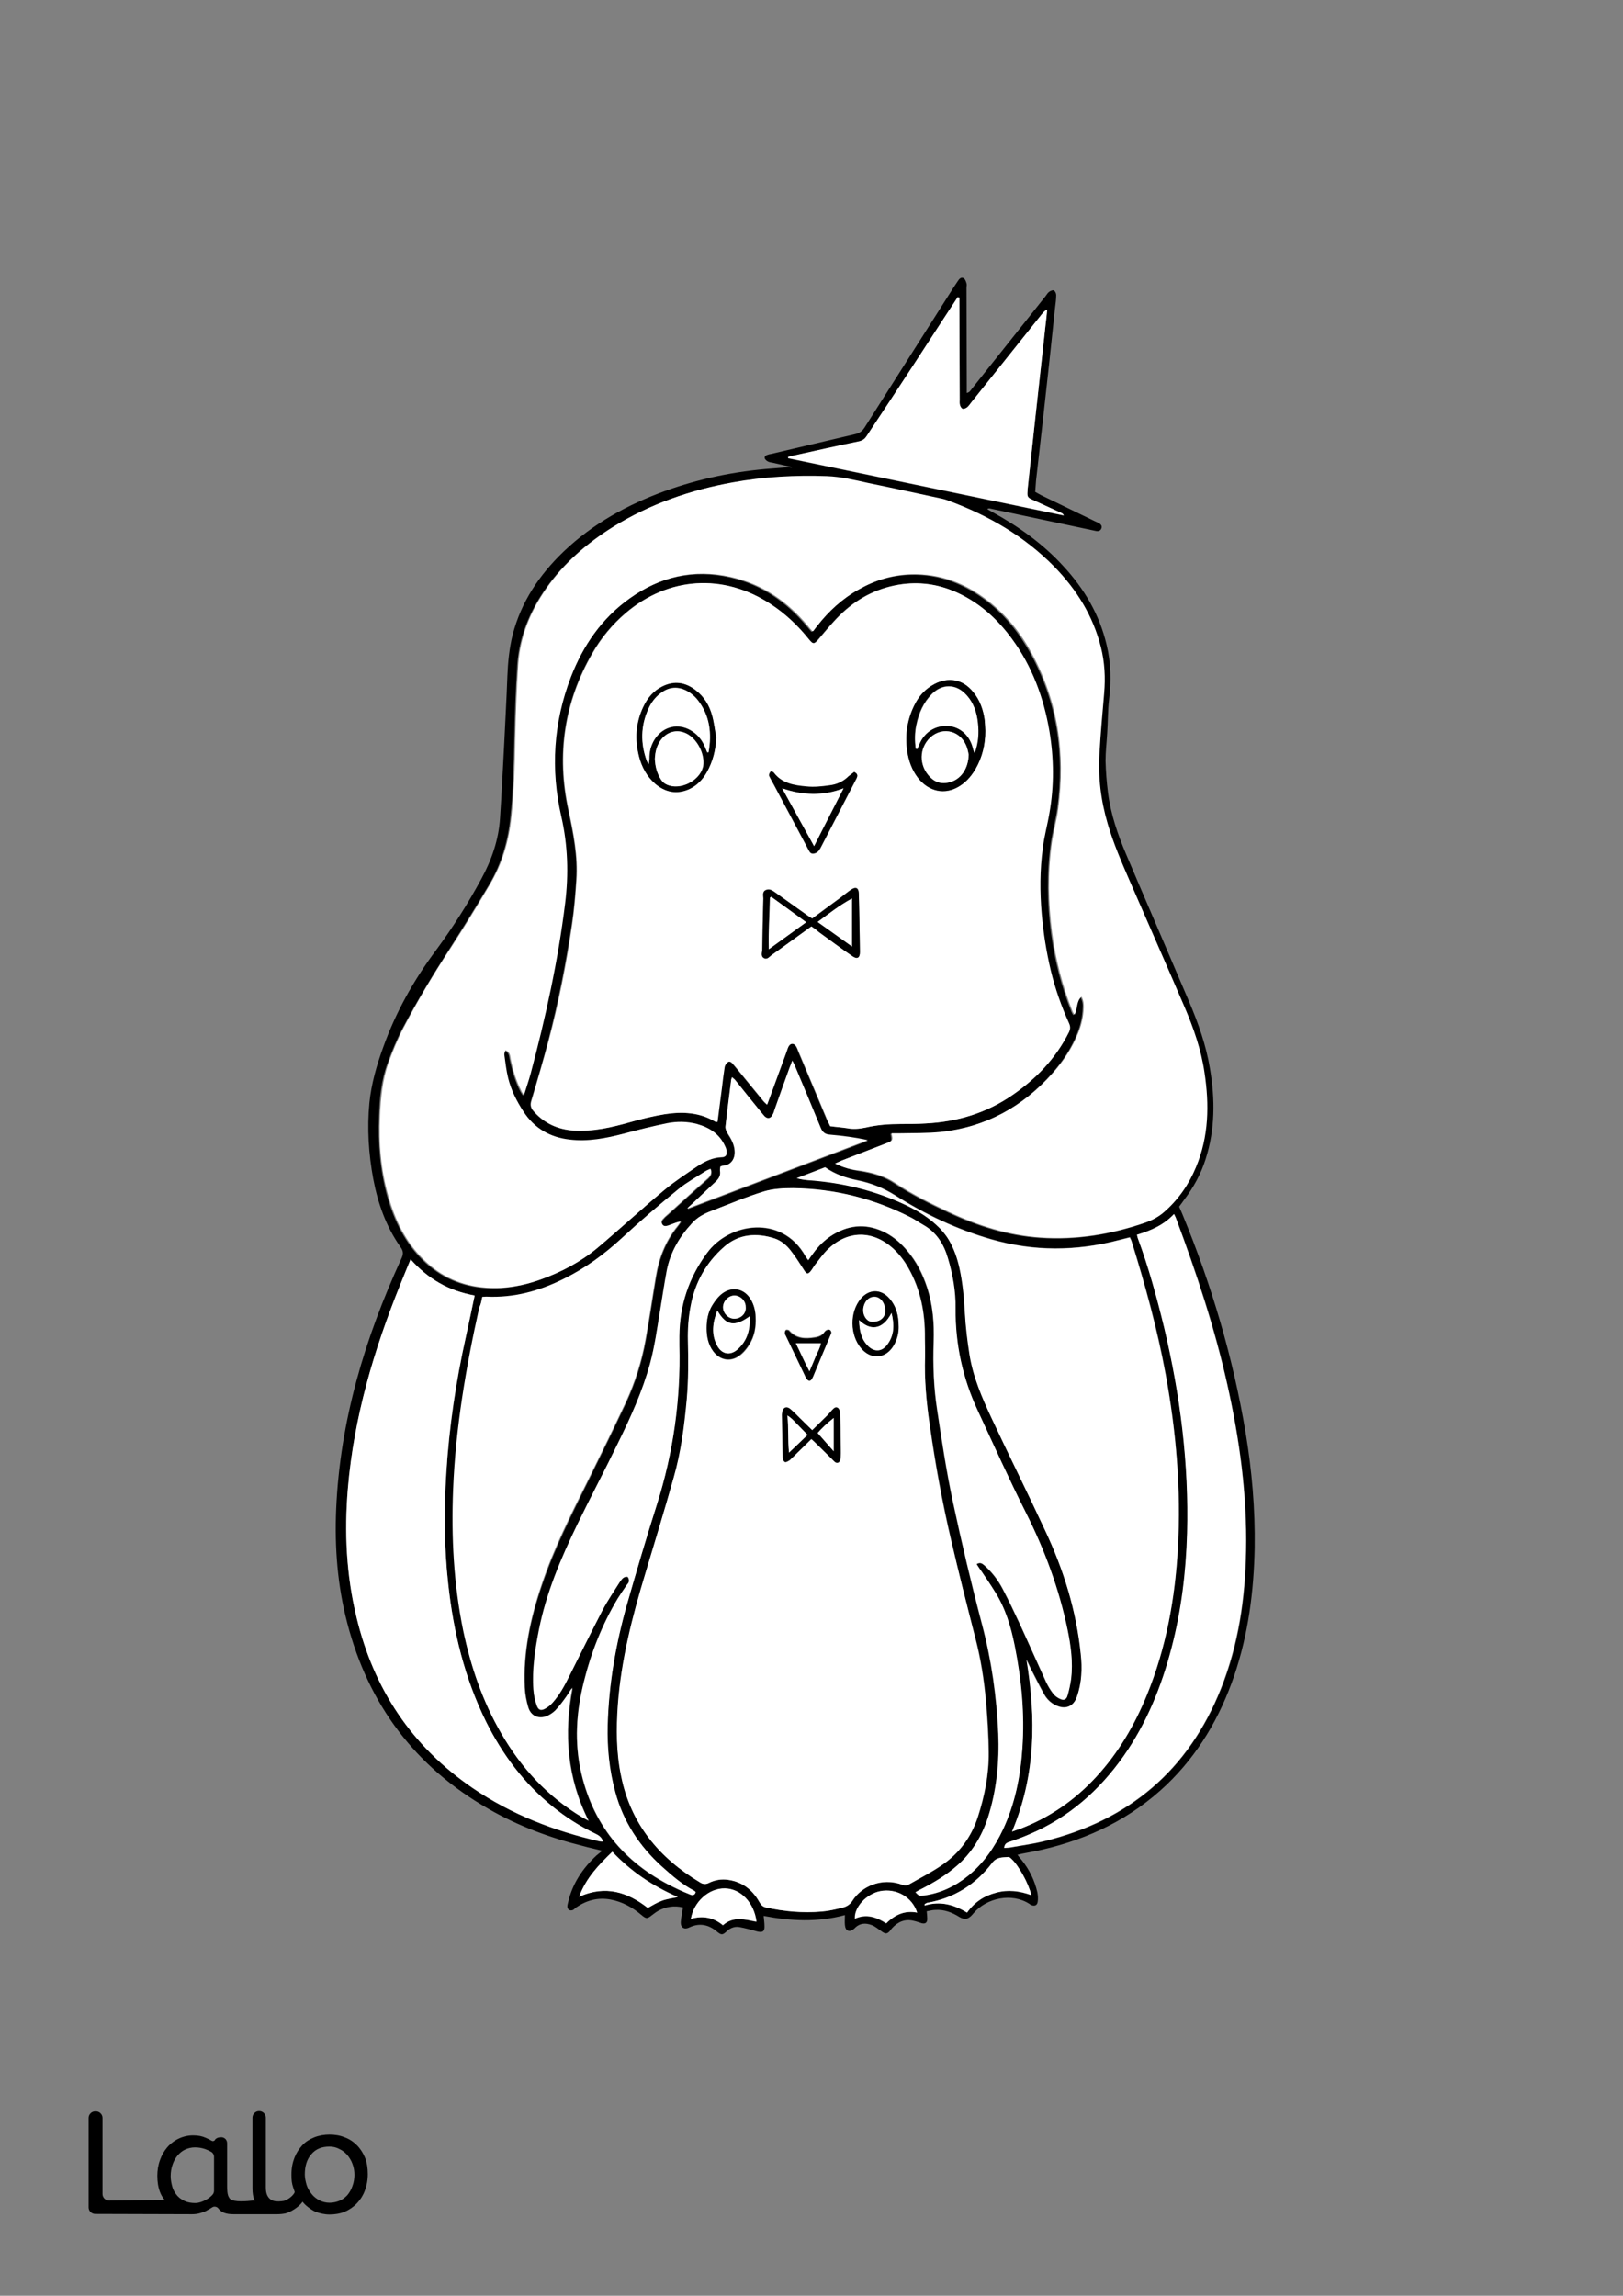
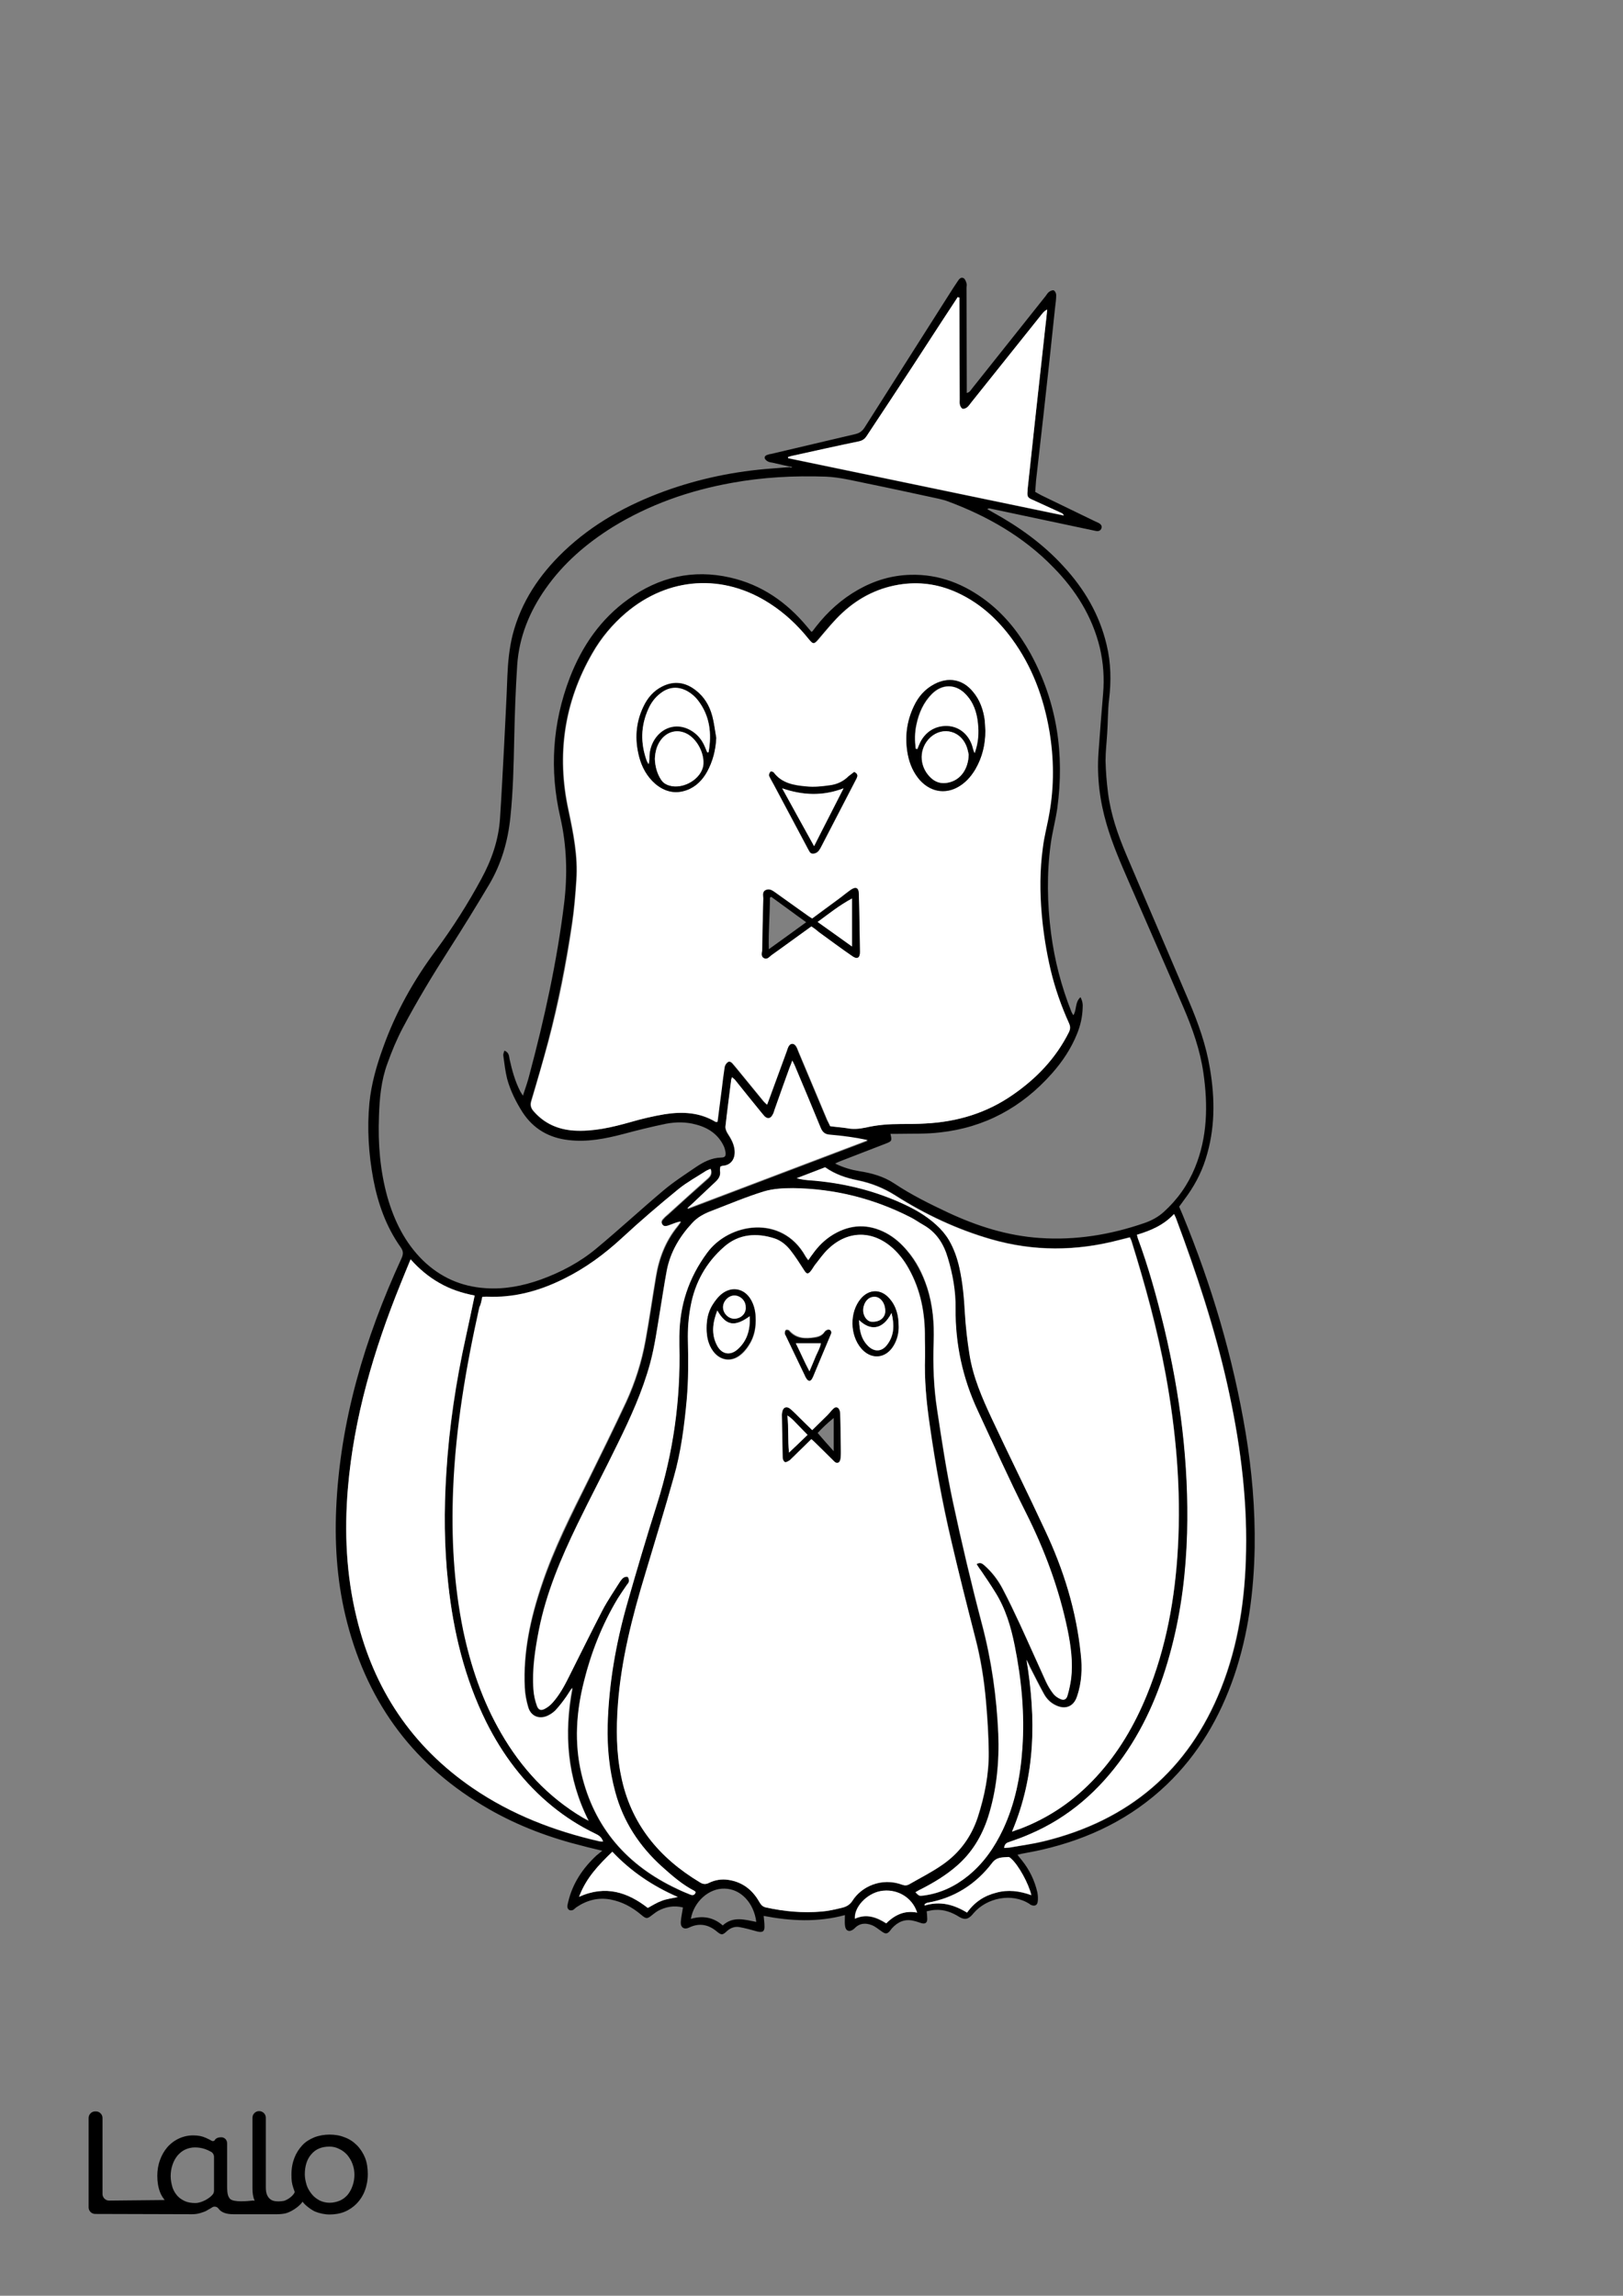
<svg xmlns="http://www.w3.org/2000/svg" version="1.1" id="Layer_1" data-layer="Layer_1" x="0px" y="0px" viewBox="0 0 595.3 841.9" style="enable-background:new 0 0 595.3 841.9;" xml:space="preserve">
  <rect x="0" y="0" width="595.3" height="841.9" fill="#808080" stroke="none" />
  <style type="text/css">
	.st0{fill:#FFFFFF;}
</style>
  <g id="Color">
    <path d="M133.9,791.3c-0.7-1.7-1.7-3.3-3-4.6s-2.8-2.3-4.5-2.9c-1.7-0.7-3.6-1-5.5-1s-3.8,0.3-5.6,1c-1.7,0.7-3.2,1.6-4.4,2.9  c-1.2,1.3-2.2,2.8-2.9,4.6c-0.7,1.8-1.1,3.8-1.1,6.1c0,2.2,0.1,3.2,0.7,5c0.2,0.5,0.5,1.4,0.5,1.5c-0.4,1.1-2.1,2.6-3.9,3.2  c-0.7,0.1-1.3,0.2-2,0.2c-1.4,0-2.6-0.2-3.5-1.2c-0.8-0.9-1.2-2-1.2-4v-25.5c0-1.3-1.1-2.4-2.4-2.4H95c-1.3,0-2.4,1.1-2.4,2.4v25.9  c0,1.7,0.2,3.1,0.7,4.3c0,0.1,0.1,0.2,0.1,0.3c-0.2-0.1-0.5-0.1-0.7-0.1c-1.9,0.2-6.9,0.7-8.3-0.6c-0.1-0.1-0.2-0.2-0.3-0.4  c-0.8-1-0.8-3.2-0.8-4.5V786c0-1.1-0.7-2-1.8-2.2l0,0l0,0l0,0c-0.2,0-2-0.2-2.7,1l0,0c-0.2,0.4-0.8,0.5-1.1,0.3l0,0  c-0.7-0.4-1.5-0.8-2.2-1.1c-1.3-0.6-2.8-0.9-4.4-0.9c-3.7-0.1-7.2,1.5-9.7,4.3c-1.2,1.4-2.1,3-2.7,4.7c-0.7,1.9-1,3.8-1,5.8  c0,2.2,0.3,4.2,1,6c0.4,1.1,1,2,1.7,2.9L40,807c-1.3,0-2.4-1.1-2.4-2.4v-27.9c0-1.3-1.1-2.4-2.4-2.4h-0.3c-1.3,0-2.4,1.1-2.4,2.4  v32.8c0,1.3,1.1,2.4,2.4,2.4l35.5,0.1c1,0,2-0.1,3-0.4c0.9-0.3,2-0.6,2.7-1.1c0.4-0.2,0.6-0.4,0.9-0.5c0.3-0.2,0.5-0.3,0.8-0.5  c0.7-0.5,1.8-0.3,2.3,0.4c1.1,1.5,2.9,2.1,5.5,2.1h16c1.1,0,2.1-0.1,3.1-0.3c2-0.5,5-2.4,6.3-4.3c0-0.1-0.1,0.1,0,0  c0.7,1.2,3.2,3,4.5,3.6c1.7,0.7,3.6,1.1,5.4,1.1c1.9,0,3.8-0.3,5.5-1c3.4-1.4,6.1-4.2,7.4-7.7c0.7-1.8,1.1-3.9,1.1-6.1  C134.9,795.1,134.6,793.1,133.9,791.3z M78.5,803.4c0,0.5-0.2,1.1-0.6,1.5c-0.7,0.8-1.6,1.4-2.5,1.9c-1.2,0.6-2.4,1.1-3.8,1.1  c-1.3,0-2.7-0.2-3.8-0.7c-1-0.5-1.9-1-2.7-1.9c-0.8-0.9-1.3-1.7-1.8-3c-0.4-1.4-0.7-2.8-0.7-4.2s0.2-2.9,0.7-4.3  c0.4-1.2,1-2.3,1.8-3.3c0.8-0.9,1.7-1.7,2.8-2.2c1.1-0.5,2.3-0.8,3.6-0.8c1.3,0,2.5,0.2,3.7,0.6c0.8,0.3,1.5,0.6,2.2,1  s1.1,1.1,1.1,1.9C78.5,791,78.5,803.4,78.5,803.4z M129.3,801.6c-0.4,1.2-1,2.3-1.8,3.3c-0.8,0.9-1.7,1.6-2.8,2.1  c-1.2,0.5-2.5,0.8-3.8,0.8s-2.5-0.3-3.6-0.8c-1.1-0.6-2.1-1.3-2.9-2.3s-1.5-2.1-1.9-3.3c-0.4-1.3-0.7-2.7-0.7-4  c0-3.1,0.8-5.6,2.4-7.4c1.6-1.9,3.8-2.8,6.7-2.8c1.2,0,2.5,0.3,3.6,0.9c1.1,0.5,2.1,1.3,2.9,2.2c0.8,1,1.5,2.1,1.9,3.3  c0.5,1.3,0.7,2.6,0.7,4C130,798.8,129.8,800.3,129.3,801.6z" />
    <path d="M290.6,171.3c-2.4-0.5-4.5-1-6.7-1.5c-0.7-0.2-1.5-0.2-2.1-0.5c-0.5-0.2-1.1-0.7-1.3-1.2c-0.2-0.9,0.6-1.2,1.3-1.4  c0.3-0.1,0.6-0.2,0.9-0.2c10.3-2.4,20.7-4.9,31-7.3c1.7-0.4,2.7-1.2,3.6-2.7c10.3-16.3,20.7-32.5,31-48.8c1-1.6,2-3.1,3-4.6  c0.5-0.8,1.2-1.6,2.1-1.1c0.6,0.3,0.9,1.2,1.1,1.9c0.2,0.5,0,1.1,0,1.7c0,12.1,0.1,24.2,0.1,36.2c0,0.7,0,1.4,0,2.3  c1.1-0.2,1.5-1.1,2-1.7c9-11.3,17.9-22.5,26.9-33.8c0.4-0.5,0.7-1.1,1.2-1.5c0.5-0.4,1.4-0.8,1.8-0.6c0.5,0.2,0.9,1.1,0.9,1.7  c0,1.5-0.2,3-0.4,4.5c-1.4,13.3-2.8,26.6-4.3,39.8c-0.9,7.9-1.8,15.9-2.7,23.8c-0.1,1.3-0.2,2.7-0.3,4.1c1,0.5,1.9,1.1,2.8,1.5  c6.4,3.1,12.8,6.2,19.2,9.3c0.4,0.2,0.9,0.4,1.3,0.6c0.7,0.4,1.3,1,1,1.9c-0.3,1-1.2,1.2-2.1,1c-0.6-0.1-1.3-0.3-1.9-0.4  c-12.3-2.6-24.5-5.2-36.8-7.8c-0.3-0.1-0.6-0.1-1.1,0.2c0.7,0.4,1.4,0.8,2.1,1.2c9.6,5.3,18.4,11.6,25.8,19.7  c7.7,8.3,13.3,17.8,15.9,28.9c1.6,6.6,1.7,13.3,0.9,20c-0.5,4.1-0.4,8.3-0.7,12.5c-0.2,3.4-0.6,6.7-0.6,10c0.1,3.9,0.4,7.8,0.9,11.7  c1,7.9,3.6,15.4,6.7,22.7c7.6,17.9,15.4,35.9,23,53.8c3.4,8,6.3,16.1,7.7,24.7c1.9,11.2,1.9,22.3-1.6,33.2  c-1.7,5.4-4.4,10.3-7.8,14.8c-0.6,0.8-1.2,1.7-1.9,2.6c0.4,0.9,0.8,1.9,1.2,2.8c10.7,25.9,18.6,52.6,23.2,80.2  c2.3,13.9,3.5,27.9,3.3,42c-0.3,16-2.3,31.7-7.5,47c-5.2,15.2-13.1,28.8-24.8,40c-12.9,12.3-28.3,19.8-45.6,23.8  c-2.5,0.6-5,1-7.5,1.5c-0.4,0.1-0.9,0.2-1.6,0.4c0.6,0.8,1.1,1.4,1.6,2c2.8,3.5,4.7,7.4,5.7,11.8c0.2,1.1,0.3,2.4,0.1,3.5  c-0.2,1.3-1.2,1.6-2.4,1.1c-0.2-0.1-0.4-0.2-0.6-0.4c-6.5-4.2-15.7-2.2-20.5,3.4c-0.2,0.2-0.4,0.5-0.6,0.7c-1.5,1.6-2.7,1.8-4.6,0.7  c-2.7-1.7-5.6-2.8-8.8-2.6c-1,0-2,0.3-3.2,0.5c0.1,1.1,0.2,1.9,0.2,2.8c0,1.4-0.7,1.9-2,1.6c-1-0.3-2-0.7-3-0.9  c-3.2-0.8-5.8,0.4-7.9,2.7c-0.3,0.3-0.5,0.7-0.7,0.9c-1.1,1.3-1.7,1.3-3.1,0.3c-1.2-0.8-2.3-1.8-3.6-2.3c-2.3-0.9-4.5-0.8-6.4,1.2  c-0.5,0.5-1.4,1-2,0.9c-1.1-0.1-1.4-1.2-1.5-2.2c-0.1-1.1,0-2.2,0-3.6c-10,2.7-19.8,2.2-29.8,0.3c0.1,1.4,0.3,2.5,0.3,3.7  c0.1,2-0.7,2.5-2.7,2c-2.1-0.6-4.3-1.2-6.5-1.6c-1.7-0.3-3.3,0.3-4.6,1.5c-1.6,1.5-2,1.5-3.7,0.1c-3.1-2.6-6.5-3.2-10.2-1.4  c-1.7,0.8-3.1,0-3-2c0.1-1.7,0.5-3.4,0.8-5.4c-3.2-0.8-6.3-0.3-9.2,1.3c-0.7,0.4-1.3,0.9-2,1.4c-1.9,1.5-2.2,1.6-4.1,0  c-3.3-2.8-7-4.8-11.2-5.6c-4.7-0.9-8.9,0.3-12.7,2.9c-0.4,0.3-0.7,0.7-1.1,0.9c-1.1,0.5-2.1-0.1-2.1-1.3c0-0.5,0.2-1.1,0.3-1.6  c1.6-6.8,5.3-12.3,10.3-17c0.6-0.5,1.2-1,2.2-1.8c-2.7-0.7-4.8-1.1-6.9-1.7c-12.2-3-24-7.4-34.9-13.7c-26.8-15.4-43.9-38.1-51.7-68  c-3.6-13.7-4.7-27.7-4.1-41.9c1.4-32.3,10.5-62.6,23.9-91.8c0.8-1.7,0.8-2.8-0.3-4.3c-5.3-7.5-8.3-16-10-25  c-1.7-9.2-2.3-18.6-1.4-27.9c0.7-6.9,2.6-13.6,5-20.2c4.6-12.9,11.2-24.7,19.4-35.7c6.2-8.4,11.8-17.2,16.7-26.3  c3.7-6.8,6.3-14.2,6.8-22.1c0.6-8.9,1-17.7,1.5-26.6c0.4-8.5,0.9-17.1,1.2-25.6c0.2-5,0.7-10.1,1.9-15c3.1-12.1,9.8-22.1,18.8-30.7  c10.7-10.2,23.3-17.1,37-22.1c12.7-4.6,25.8-7.3,39.3-8.3c2.2-0.2,4.3-0.3,6.5-0.5C290.2,171.6,290.2,171.5,290.6,171.3z M304.5,413  c2,0.2,3.9,0.4,5.8,0.7c2.4,0.5,4.7,0.3,7.1-0.2c4.2-1,8.5-1.3,12.9-1.3c3,0,6.1,0,9.1-0.2c11.6-0.6,22.4-3.8,31.9-10.5  c8.6-6,15.8-13.4,20.6-23c0.6-1.2,0.6-2.1,0-3.3c-2.9-6.3-5.1-12.8-6.7-19.4c-1.6-6.8-2.7-13.6-3.3-20.6c-0.7-8.1-0.7-16.2,0.4-24.2  c0.6-4.3,1.7-8.5,2.4-12.7c1.7-10.1,1.7-20.2,0-30.3c-2.1-12.2-6.3-23.6-13.7-33.7c-5.2-7.1-11.5-12.9-19.5-16.7  c-6.5-3.1-13.3-4.3-20.5-3.4c-8.5,1.1-15.8,4.7-22,10.4c-3.1,2.9-5.9,6.3-8.7,9.6c-1.9,2.2-2.2,2.2-3.9,0.1  c-4-5.1-8.6-9.4-14.1-12.9c-17.2-11.2-37.3-9.8-52.9,3.4c-4.9,4.2-9,9.1-12.2,14.7c-10.4,18-13.2,37.4-8.8,57.6  c1.8,8.5,3.5,16.9,2.9,25.6c-0.3,5.4-0.8,10.9-1.6,16.2c-2.2,14.5-5,28.8-8.7,43c-1.9,7.3-4,14.5-6.2,21.7c-0.5,1.6-0.2,2.7,0.8,3.9  c3.9,4.5,8.9,6.7,14.7,7.1c7.1,0.5,14-1.1,20.8-3.1c4.1-1.2,8.4-2.2,12.6-2.9c6.4-1,12.8-0.7,18.6,2.8c0.2,0.1,0.4,0,0.7,0  c0.5-4.2,1.1-8.3,1.6-12.4c0.3-2.5,0.6-5.1,1-7.6c0.1-0.7,0.6-1.5,1.2-1.9c0.8-0.5,1.5,0.2,2,0.8c0.4,0.4,0.7,0.9,1.1,1.3  c3.3,4,6.6,8.1,9.9,12.1c0.4,0.5,0.8,0.8,1.4,1.4c0.4-1.1,0.7-1.9,1-2.7c2.1-5.6,4.1-11.3,6.2-16.9c0.2-0.6,0.4-1.2,0.7-1.8  c0.7-1.2,1.9-1.2,2.7-0.1c0.5,0.6,0.7,1.4,1,2.2c3.5,8.3,7,16.7,10.5,25C303.8,411.6,304.1,412.3,304.5,413z M306.3,426.7  c3.1,1.5,5.9,2.3,8.9,2.8c4.5,0.7,8.9,1.9,12.8,4.5c6.3,4.2,13,7.5,19.8,10.7c10.7,5,21.8,8.5,33.6,9.3c13.2,0.9,26-1.2,38.4-5.5  c2.6-0.9,5-2.2,7-4c5.1-4.6,8.9-10,11.5-16.3c4.6-11.2,4.8-22.9,3.1-34.7c-1.2-8.4-4-16.3-7.3-24c-6.6-15.4-13.4-30.8-20.1-46.2  c-3-6.9-6-13.8-8.1-21c-2.5-8.5-3.6-17.2-3-26.1c0.5-7.3,1.1-14.5,1.7-21.8c0.5-5.7,0.1-11.3-1.2-16.9c-2.8-11.5-8.9-21.2-17.1-29.5  c-10.9-11.2-24.2-18.8-38.8-24.2c-1-0.4-2.1-0.6-3.2-0.9c-8.8-1.9-17.5-3.8-26.3-5.6c-5-1-10-2.3-15.1-2.5  c-11.6-0.4-23.2,0.2-34.6,2.3c-15.5,2.8-30.1,7.9-43.6,16.2c-9.6,6-18,13.2-24.6,22.6c-5.9,8.4-9.7,17.7-10.4,28  c-0.6,9.1-0.9,18.2-1.1,27.3c-0.2,9.5-0.4,19-1.4,28.5c-0.9,8.8-3.3,17.1-7.8,24.7c-4.7,7.9-9.5,15.7-14.5,23.5  c-6.1,9.5-11.9,19.1-17.2,29.1c-2.2,4.2-4,8.5-5.6,13c-2.3,6.2-2.9,12.8-3.1,19.3c-0.4,10.1,0.4,20,3.1,29.7  c2.5,8.7,6.4,16.7,13,23.2c6.4,6.2,14,9.6,22.9,10.2c7,0.5,13.7-0.8,20.2-3.1c7.5-2.7,14.5-6.4,20.6-11.5  c8.3-6.9,16.2-14.2,24.5-21.2c3.8-3.2,8-5.9,12.1-8.7c2.7-1.8,5.6-3.3,9.1-3.4c1.5,0,1.8-0.6,1.6-2.1c-0.1-0.6-0.3-1.2-0.5-1.8  c-2-4.5-5.7-7-10.3-8.2c-3.6-1-7.3-1-11-0.3c-5.3,1.1-10.6,2.4-15.8,3.8c-6.5,1.7-13.1,3-19.9,2.2c-7.2-0.8-13-4.1-17-10.3  c-2.4-3.8-4.4-7.8-5.6-12.2c-0.7-2.8-1-5.7-1.4-8.5c-0.1-0.5,0.2-1.1,0.4-1.8c1.7,0.6,1.7,2,1.9,3.1c0.9,4.1,2,8.1,3.9,11.8  c0.2,0.4,0.5,0.8,1,1.6c0.9-2.8,1.8-5.2,2.4-7.7c5.5-20.6,10.1-41.5,12.7-62.7c1.3-10.6,1-21.2-1.4-31.7c-4-17.3-2.9-34.5,3.5-51.2  c4.5-11.6,11.3-21.5,21.5-28.8c11.2-8.1,23.7-11,37.3-7.9c11.5,2.6,20.7,9,28.2,18c0.5,0.6,1.1,1.3,1.6,1.9c0.3-0.1,0.3-0.2,0.4-0.2  c0.4-0.6,0.9-1.1,1.3-1.7c4.3-5.5,9.4-10.1,15.4-13.5c6-3.4,12.3-5.3,19.2-5.5c10.6-0.3,19.9,3.4,28.2,9.8  c6.7,5.2,11.8,11.7,15.9,19.1c9.7,17.8,12.5,36.8,9.8,56.7c-0.6,4.3-1.8,8.6-2.4,13c-1.5,10.9-1.3,21.9,0.1,32.8  c1.3,10,3.8,19.6,7.5,28.9c0.2,0.4,0.4,0.8,0.7,1.2c1.3-2,0.5-4.7,2.6-6.6c0.8,1.5,0.9,2.7,0.8,4c-0.1,3.2-0.8,6.3-2,9.3  c-2.2,5.5-5.4,10.3-9.3,14.7c-11,12.4-24.6,19.8-41.1,21.6c-5.1,0.6-10.2,0.4-15.3,0.5c-0.9,0-1.8,0-2.8,0c0.6,2.5,0.5,2.7-1.5,3.5  c-5.6,2.2-11.2,4.3-16.8,6.5C308,425.9,307.3,426.2,306.3,426.7z M339.3,497.4c0-2.2,0-4.5,0-6.7c0.1-9-1.5-17.7-6-25.6  c-1.5-2.7-3.4-5.2-5.7-7.3c-7.3-6.6-16.3-6.7-23.5,0c-2,1.8-3.5,4.1-5.2,6.2c-0.6,0.7-0.9,1.5-1.5,2.2c-1,1.2-1.6,1-2.4-0.4  c-1.6-2.5-3.2-5-5-7.3c-1.5-1.9-3.4-3.5-5.7-4.3c-6.7-2.2-13.3-1.8-18.7,3.1c-6.5,5.8-10.7,13.1-12.2,21.7c-0.8,4.2-1.1,8.4-1,12.7  c0.2,7.1,0.2,14.2-0.4,21.3c-0.8,9.7-2.1,19.4-4.8,28.8c-3.3,11.8-6.9,23.5-10.4,35.2c-4.8,15.8-8.9,31.7-10.1,48.3  c-0.6,8.7-0.6,17.4,1.2,26c3.6,17.6,13.9,30,28.9,39c1.1,0.7,2.1,0.8,3.3,0.2c2.3-1.1,4.7-1.5,7.2-1.1c5.1,0.8,8.8,3.6,11.3,8.1  c0.6,1,1.2,1.7,2.4,2c6.8,1.5,13.6,2.1,20.5,1.5c2.5-0.2,5-0.8,7.5-1.4c1.5-0.3,2.8-1.1,3.7-2.5c3.2-5.2,10.6-8.8,18.4-5.9  c0.8,0.3,1.5,0.3,2.3-0.1c4.1-2.4,8.5-4.5,12.4-7.3c6.2-4.3,10.5-10.2,12.9-17.4c2.5-7.7,4.1-15.7,4-23.8c0-6.2-0.4-12.5-1-18.7  c-0.7-8-1.9-15.9-4-23.6c-3.1-11.8-6.1-23.7-8.8-35.6c-3.2-13.9-5.8-27.9-7.8-42C339.8,514.4,339,505.9,339.3,497.4z M371.2,671.7  c1.4-0.5,2.2-0.8,3-1.1c10.8-4.1,20-10.6,27.9-19c8.2-8.8,14.1-19,18.6-30c7.1-17.3,10.3-35.4,11.4-54c1.2-21.4-0.7-42.7-4.5-63.7  c-3-16.5-7.5-32.7-12.5-48.8c-0.1-0.4-0.4-0.8-0.6-1.4c-1.4,0.3-2.7,0.6-4,1c-15.7,4.1-31.3,4.2-46.9-0.3  c-12.5-3.6-24.2-9.1-35.2-16.1c-4.3-2.7-8.8-4.5-13.7-5.5c-4.3-0.8-8.3-2.2-12-4.8c-3.4,1.3-6.9,2.7-10.4,4c1.8,0.6,3.6,0.7,5.3,0.8  c11.4,0.9,22.4,3.5,32.9,8.2c4.7,2.1,9.2,4.5,13,8.1c1.7,1.6,3.4,3.4,4.6,5.5c1.8,3.2,3.1,6.7,3.9,10.3c1.2,5.5,1.7,11,2,16.6  c0.3,5.1,0.9,10.2,1.7,15.2c1.3,8.2,4.6,15.8,8.1,23.3c6.5,13.7,13.2,27.4,19.6,41.1c6.8,14.4,11.4,29.5,13.1,45.4  c0.5,5.3,0.3,10.6-1.4,15.6c-1.3,3.7-4.3,4.9-7.8,3.2c-1.9-0.9-3.3-2.3-4.3-4.1c-1.7-3.1-3.3-6.4-5-9.6c-0.5-1-0.9-2-1.4-3  C380,630,379.9,650.9,371.2,671.7z M358.2,573.6c1.4-0.9,2.2-0.1,2.9,0.6c2.8,2.5,5,5.4,6.7,8.7c2.2,4.2,4.2,8.4,6.2,12.7  c3.3,7,6.4,14.1,9.6,21.2c0.7,1.5,1.6,3,2.6,4.3c0.7,0.8,1.6,1.5,2.6,2c1.4,0.6,2.4,0.1,2.7-1.3c0.5-2,1-4,1.3-6.1  c0.8-6-0.1-12-1.3-17.9c-3.2-15-8.4-29.3-15.3-43c-6.2-12.3-11.8-25-17.7-37.5c-5.5-11.9-8.2-24.3-8.1-37.4  c0.1-6.3-1.1-12.4-2.8-18.4c-1.5-5.2-4.2-9.5-9-12.2c-1.6-0.9-3.1-2-4.7-2.8c-13.5-6.9-27.9-10.6-43.1-10.7c-3.6,0-7.3,0.1-10.7,1.2  c-6.5,2-12.8,4.6-19.1,7.1c-2.6,1-5.1,2.3-7.1,4.4c-4.6,5-8.1,10.8-9.4,17.5c-0.9,4.8-1.6,9.6-2.4,14.4c-1.1,6.5-1.9,13.1-3.7,19.6  c-2.8,10.3-7.2,20-11.9,29.5c-4.8,9.9-10,19.7-14.8,29.6c-6,12.4-11.4,25-14.1,38.7c-1.4,7.2-2.6,14.5-2,21.9c0.2,2,0.6,4.1,1.3,6  c0.6,1.6,1.6,1.8,3.1,0.9c0.9-0.6,1.8-1.3,2.6-2.1c2.5-2.8,4.4-6.1,6-9.5c4-8.2,8.1-16.3,12.3-24.4c1.9-3.7,4.3-7.1,6.5-10.6  c0.3-0.5,0.7-1.1,1.3-1.4c0.4-0.3,1.3-0.4,1.5-0.2c0.3,0.4,0.5,1.1,0.4,1.7c-0.1,0.5-0.6,0.9-0.9,1.4c-1.1,1.6-2.2,3.2-3.2,4.8  c-5.7,9.5-9.8,19.8-12.4,30.5c-2.8,11.2-3.5,22.4-0.9,33.7c4.7,19.9,16.8,33.7,35.2,42.3c1.5,0.7,3.1,1.3,4.6,2  c0.9,0.4,1.7,0.4,2.1-0.8c-0.1-0.2-0.3-0.4-0.5-0.5c-4.4-2.4-8.2-5.6-11.9-8.9c-8.2-7.5-14.1-16.5-17.1-27.3  c-2.2-8-3.1-16.2-2.8-24.5c0.4-15.1,3-29.9,7.1-44.4c3.5-12.3,7.2-24.6,11-36.7c6-18.9,8.7-38.3,8.2-58.2c0-1.1,0-2.2,0-3.4  c0-11.3,3.4-21.4,10.2-30.6c8.1-11,27.4-14.1,36,1.1c0,0.1,0.1,0.1,0.1,0.2c0.3,0.4,0.6,0.8,1,1.4c0.6-0.8,1-1.5,1.5-2.1  c2.1-3,4.6-5.5,7.8-7.4c6.3-3.7,12.7-3.9,19.2-0.5c3,1.6,5.5,3.8,7.7,6.4c3.4,4,5.7,8.6,7.4,13.6c2.1,6.5,2.7,13.1,2.4,19.9  c-0.3,8.4,0,16.8,1.3,25.1c1.7,11.3,3.4,22.6,5.8,33.8c3.2,14.9,6.7,29.8,10.6,44.6c3.5,13.2,5.4,26.6,6,40.2  c0.4,10.5-0.6,20.8-3.8,30.8c-2.2,6.9-5.8,12.9-11.4,17.7c-4,3.5-8.5,6.2-13.2,8.6c-0.7,0.3-1.3,0.8-2,1.1c1.4,1.4,1.4,1.4,3,1.2  c6.2-0.8,11.6-3.4,16.4-7.3c5.7-4.6,9.7-10.4,12.7-16.9c4.4-9.4,6.4-19.4,7.1-29.7c0.9-12.7-0.3-25.2-2.8-37.7  c-1.4-6.9-3.4-13.7-7.2-19.7c-1.6-2.6-3.3-5.1-5-7.6C359.4,575.4,358.8,574.5,358.2,573.6z M176.9,475.6c-0.3,1.5-0.6,2.7-0.9,4  c-4.9,22-8.7,44.2-9.6,66.8c-0.7,17.4,0.2,34.7,3.7,51.8c2.7,13.2,7.1,25.9,13.9,37.6c7.4,12.8,17.1,23.3,29.9,30.9  c0.7,0.4,1.4,0.8,2.1,1.1c-7.9-15.7-9.1-31.9-5.9-48.7c-0.9,1.1-1.5,2.3-2.3,3.4c-1.2,1.7-2.5,3.3-3.9,4.9c-0.8,0.9-1.9,1.5-2.9,2  c-3.1,1.4-6.1,0.1-7.1-3.1c-0.7-2.3-1.2-4.8-1.3-7.3c-0.7-13,2.1-25.5,6.2-37.6c4.5-13.4,10.9-25.9,17.1-38.5  c4.7-9.5,9.4-19.1,13.9-28.7c3.3-7.2,5.7-14.8,7.1-22.6c1.4-7.7,2.5-15.5,3.8-23.2c1.1-6.8,3.5-13.1,7.9-18.5c0.4-0.5,0.7-1,1.3-1.8  c-0.9,0.2-1.4,0.4-1.9,0.5c-0.9,0.3-1.8,0.7-2.7,1c-0.9,0.3-1.8,0.4-2.3-0.6c-0.5-0.9,0-1.5,0.6-2.1c0.4-0.5,0.9-0.9,1.4-1.3  c4.9-4.5,9.8-8.9,14.8-13.3c1.1-1,1.5-2,1-3.5c-0.6,0.3-1.2,0.4-1.7,0.8c-3.4,2.1-6.9,4-10,6.6c-7,5.8-14,11.7-20.7,17.9  c-6.5,6-13.4,11.1-21.3,15c-9,4.5-18.5,7.2-28.6,6.6C177.9,475.5,177.5,475.6,176.9,475.6z M174.1,475.1c-4.7-0.9-8.9-2.3-12.9-4.5  c-4-2.2-7.4-5.2-10.6-8.7c-1.4,3.4-2.6,6.3-3.8,9.3c-9.7,24.1-17,48.7-19.2,74.7c-1.4,16-0.6,31.8,3.2,47.4  c6.3,26.2,20.3,47.2,42.6,62.5c14.1,9.6,29.8,15.7,46.4,19.5c0.4,0.1,0.9,0.1,1.4,0.1c-0.6-1.6-1.7-2.3-2.9-2.9  c-5.6-2.7-10.8-6-15.6-9.9c-10.5-8.5-18.4-19-24.4-31.1c-7.9-16-12-33-13.9-50.6c-1.5-13.6-1.5-27.1-0.7-40.7  c1.1-16.9,3.6-33.5,7.2-50C172,485.2,173,480.3,174.1,475.1z M368.3,677.7c0.8-0.1,1.5,0,2.1-0.1c4.2-0.8,8.4-1.3,12.5-2.3  c31.2-7.6,53.1-26.1,65-56c6.5-16.2,8.9-33.1,9.2-50.5c0.4-20.7-2.4-41-6.9-61.1c-4.6-20.8-11.3-41-18.8-60.9  c-0.2-0.4-0.4-0.8-0.7-1.5c-3.8,4.1-8.6,6.1-13.6,7.6c0.1,0.6,0.2,0.9,0.3,1.2c4,10.7,7.1,21.7,9.7,32.9c5.9,24.8,9.1,49.9,8.4,75.4  c-0.4,14.2-2.1,28.2-5.7,42c-3.7,14.2-9.2,27.6-17.6,39.7c-8.9,12.7-20.1,22.5-34.4,28.6c-2.5,1.1-5.1,2-7.6,2.9  C369.1,675.8,368.4,676.3,368.3,677.7z M351.9,109.1c-0.2,0-0.4-0.1-0.6-0.1c-0.4,0.7-0.9,1.3-1.3,2c-5.1,7.8-10.1,15.6-15.2,23.3  c-5.6,8.6-11.4,17.2-17,25.8c-0.6,1-1.4,1.6-2.6,1.8c-8.1,1.7-16.2,3.5-24.4,5.3c-0.6,0.1-1.2,0.4-1.8,0.5c0,0.1,0.1,0.3,0.1,0.4  c33.7,7,67.4,14,101.1,21c-0.2-0.5-0.6-0.7-0.9-0.9c-3.5-1.6-7-3.2-10.5-4.8c-1.9-0.9-2.1-1.2-1.9-3.3c0-0.5,0.1-1,0.1-1.4  c0.9-8.3,1.8-16.7,2.7-25c1.2-11.2,2.5-22.4,3.7-33.6c0.2-2.2,0.4-4.4,0.7-6.5c-0.9,0.4-1.4,1-1.9,1.6  c-8.6,10.8-17.3,21.6-25.9,32.4c-0.5,0.6-0.9,1.3-1.5,1.8c-0.4,0.4-1.2,0.7-1.7,0.6c-0.5-0.1-0.9-0.9-1-1.4  c-0.2-0.7-0.1-1.4-0.1-2.1c0-11.7-0.1-23.4-0.1-35C351.9,110.7,351.9,109.9,351.9,109.1z M252.2,443c0.1,0.1,0.2,0.2,0.2,0.4  c22-8.3,43.9-16.7,65.9-25c-4.7-0.9-9.2-1.6-13.8-2c-1.9-0.2-2.8-0.9-3.5-2.6c-3.1-7.6-6.3-15.2-9.5-22.8c-0.2-0.5-0.5-1-0.9-1.8  c-0.4,1.1-0.7,1.8-1,2.6c-1.8,5.1-3.6,10.2-5.5,15.4c-0.2,0.7-0.5,1.4-0.8,2c-0.8,1.3-1.8,1.5-2.9,0.4c-0.4-0.4-0.7-0.9-1.1-1.3  c-3.2-4-6.4-8-9.6-11.9c-0.3-0.4-0.7-0.7-1.2-1.1c-0.2,0.4-0.3,0.6-0.3,0.9c-0.7,5.7-1.4,11.4-2.1,17.1c-0.1,0.8,0.3,1.7,0.7,2.4  c1.2,1.8,2.3,3.7,2.6,5.9c0.5,3.5-1.2,6-4.3,6.2c-0.3,0-0.6,0.2-0.9,0.3c-0.1,0.5-0.2,1-0.1,1.5c0.4,1.8-0.5,3-1.8,4.2  c-2.3,2.1-4.5,4.3-6.8,6.4C254.4,441,253.3,442,252.2,443z M212.4,695.6c9.8-4.5,17.9-1.6,25.2,4c1.9-1,3.4-2,5.1-2.6  c1.7-0.6,3.6-0.8,5.9-1.4c-9.4-4.1-17.3-9.5-24-16.6C219.6,683.9,215,688.7,212.4,695.6z M354.7,701.4c2.8-3.9,6.3-6.2,10.6-7.3  c4.3-1.2,8.6-0.6,12.9,0.9c-1-4.3-4.7-11-7.4-13.4c-0.3-0.3-0.7-0.6-1-0.6c-2.1,0.2-4.2-0.1-5.9,2.1c-6,7.9-14,13-23.9,14.7  c-0.3,0.1-0.6,0.3-0.9,0.5c0,0.2,0,0.3,0,0.5C344.8,697,349.8,698.4,354.7,701.4z M253.4,703.7c4.3-1.3,8.3-0.6,11.7,2.4  c3.8-3.5,8.1-2.1,12.3-1.3c-0.9-7-5.7-12.1-11.6-12.2C260.1,692.4,254.5,697.3,253.4,703.7z M336.4,701.4c-1.8-5.7-7.6-9-13.6-7.8  c-5,1-9.6,5.8-9.3,10.1c4.2-1.9,7.9-0.6,11.5,1.7C328.3,702.1,331.9,700.5,336.4,701.4z" />
    <path class="st0" d="M304.5,413c-0.3-0.7-0.7-1.5-1-2.2c-3.5-8.3-7-16.7-10.5-25c-0.3-0.7-0.6-1.5-1-2.2c-0.8-1.1-2-1.1-2.7,0.1  c-0.3,0.5-0.5,1.2-0.7,1.8c-2.1,5.6-4.1,11.3-6.2,16.9c-0.3,0.8-0.6,1.6-1,2.7c-0.6-0.6-1-0.9-1.4-1.4c-3.3-4-6.6-8.1-9.9-12.1  c-0.4-0.4-0.7-0.9-1.1-1.3c-0.5-0.7-1.3-1.3-2-0.8c-0.6,0.4-1.1,1.2-1.2,1.9c-0.4,2.5-0.7,5.1-1,7.6c-0.5,4.1-1.1,8.2-1.6,12.4  c-0.3,0-0.6,0.1-0.7,0c-5.8-3.5-12.1-3.8-18.6-2.8c-4.2,0.7-8.5,1.7-12.6,2.9c-6.8,1.9-13.6,3.5-20.8,3.1  c-5.8-0.4-10.8-2.6-14.7-7.1c-1.1-1.2-1.3-2.4-0.8-3.9c2.1-7.2,4.2-14.4,6.2-21.7c3.8-14.2,6.6-28.5,8.7-43  c0.8-5.4,1.2-10.8,1.6-16.2c0.6-8.7-1.1-17.1-2.9-25.6c-4.4-20.3-1.6-39.6,8.8-57.6c3.2-5.6,7.3-10.5,12.2-14.7  c15.6-13.3,35.7-14.6,52.9-3.4c5.4,3.5,10.1,7.9,14.1,12.9c1.7,2.1,2.1,2.1,3.9-0.1c2.8-3.3,5.5-6.7,8.7-9.6  c6.2-5.7,13.5-9.3,22-10.4c7.2-0.9,14,0.3,20.5,3.4c8,3.8,14.3,9.6,19.5,16.7c7.4,10.1,11.6,21.5,13.7,33.7  c1.7,10.1,1.8,20.2,0,30.3c-0.7,4.2-1.9,8.4-2.4,12.7c-1.1,8-1.1,16.1-0.4,24.2c0.6,6.9,1.7,13.8,3.3,20.6  c1.6,6.7,3.9,13.2,6.7,19.4c0.6,1.3,0.5,2.2,0,3.3c-4.8,9.6-11.9,17-20.6,23c-9.6,6.7-20.4,9.9-31.9,10.5c-3,0.2-6.1,0.2-9.1,0.2  c-4.3,0-8.6,0.3-12.9,1.3c-2.4,0.5-4.7,0.7-7.1,0.2C308.4,413.4,306.4,413.3,304.5,413z M361.4,268c-0.1-1.2-0.1-2.4-0.2-3.6  c-0.5-4-1.8-7.8-4.5-10.9c-3.7-4.4-8.9-5.3-14-2.6c-3.4,1.8-5.7,4.5-7.4,7.9c-2.8,5.7-3.5,11.7-2.3,18c0.7,3.5,2.1,6.7,4.5,9.4  c4.3,4.7,10.2,5.3,15.3,1.5c2.1-1.5,3.7-3.5,5-5.7C360.2,277.7,361.4,273,361.4,268z M297.6,339.7c1.1,0.8,2,1.4,2.9,2.1  c4,2.9,8,5.8,12.1,8.7c1.8,1.3,2.9,0.7,2.8-1.5c-0.1-7.1-0.2-14.2-0.4-21.4c-0.1-2.2-1.1-2.6-3-1.3c-1.4,1-2.8,2.1-4.2,3.2  c-3.3,2.4-6.6,4.8-9.9,7.3c-0.8-0.5-1.4-0.9-2.1-1.4c-3.9-2.7-7.7-5.5-11.5-8.2c-1-0.7-2-1.4-3.3-0.9c-1.5,0.6-1,2-1,3.1  c-0.2,6.2-0.3,12.5-0.4,18.7c0,1.1-0.7,2.6,0.7,3.2c1.2,0.6,2-0.7,2.9-1.3C288,346.6,292.7,343.2,297.6,339.7z M262.7,270.6  c-0.5-2.7-0.8-5.5-1.5-8.2c-1-3.7-2.9-6.9-6-9.3c-3.8-2.9-7.9-3.6-12.3-1.4c-3.2,1.6-5.4,4.2-6.9,7.4c-2.8,5.9-3.2,12-1.6,18.2  c1,4,2.9,7.5,6,10.1c3.3,2.9,7.2,3.8,11.4,2.3c3.4-1.2,5.9-3.7,7.5-6.7C261.4,279.2,262.5,275,262.7,270.6z M313.3,283.1  c-0.7,0.6-1.5,1.1-2.1,1.8c-2,1.9-4.4,3-7,3.3c-2.8,0.3-5.6,0.6-8.4,0.4c-4.5-0.4-9-1.1-12-5.1c-0.2-0.3-1.1-0.5-1.2-0.3  c-0.3,0.3-0.6,1-0.5,1.4c0.5,1.1,1.1,2.1,1.7,3.2c4.1,7.7,8.2,15.4,12.3,23.1c0.2,0.4,0.5,0.8,0.7,1.3c0.5,1,1.3,1.1,2.2,0.8  c1.2-0.4,1.6-1.4,2.2-2.4c4.3-8.3,8.6-16.6,12.9-24.9C314.7,284.4,314.6,283.7,313.3,283.1z" />
-     <path class="st0" d="M306.3,426.7c1-0.4,1.7-0.8,2.4-1.1c5.6-2.2,11.2-4.3,16.8-6.5c2-0.8,2.1-1,1.5-3.5c1,0,1.9,0,2.8,0  c5.1-0.1,10.3,0,15.3-0.5c16.5-1.8,30.1-9.2,41.1-21.6c3.9-4.4,7.1-9.2,9.3-14.7c1.2-3,1.9-6.1,2-9.3c0-1.3,0-2.5-0.8-4  c-2.1,1.9-1.3,4.6-2.6,6.6c-0.3-0.5-0.5-0.8-0.7-1.2c-3.7-9.3-6.2-19-7.5-28.9c-1.4-10.9-1.6-21.9-0.1-32.8c0.6-4.3,1.9-8.6,2.4-13  c2.6-19.9-0.1-38.9-9.8-56.7c-4-7.4-9.2-13.9-15.9-19.1c-8.3-6.5-17.5-10.1-28.2-9.8c-6.9,0.2-13.2,2.1-19.2,5.5  c-6.1,3.4-11.1,8-15.4,13.5c-0.4,0.6-0.9,1.1-1.3,1.7c0,0.1-0.1,0.1-0.4,0.2c-0.5-0.6-1.1-1.2-1.6-1.9c-7.5-9-16.7-15.4-28.2-18  c-13.6-3.1-26-0.2-37.3,7.9c-10.2,7.3-17,17.2-21.5,28.8c-6.4,16.7-7.5,33.8-3.5,51.2c2.4,10.5,2.7,21.1,1.4,31.7  c-2.6,21.2-7.2,42-12.7,62.7c-0.7,2.5-1.5,4.8-2.4,7.7c-0.5-0.7-0.8-1.1-1-1.6c-1.9-3.7-3.1-7.7-3.9-11.8c-0.2-1.1-0.2-2.4-1.9-3.1  c-0.2,0.7-0.5,1.3-0.4,1.8c0.4,2.8,0.7,5.7,1.4,8.5c1.1,4.4,3.1,8.4,5.6,12.2c4,6.2,9.8,9.5,17,10.3c6.8,0.8,13.4-0.5,19.9-2.2  c5.2-1.4,10.5-2.7,15.8-3.8c3.6-0.7,7.3-0.7,11,0.3c4.6,1.3,8.3,3.7,10.3,8.2c0.3,0.6,0.5,1.2,0.5,1.8c0.1,1.5-0.2,2-1.6,2.1  c-3.4,0.1-6.4,1.6-9.1,3.4c-4.1,2.8-8.3,5.5-12.1,8.7c-8.3,6.9-16.2,14.2-24.5,21.2c-6.1,5.1-13.1,8.8-20.6,11.5  c-6.5,2.4-13.2,3.6-20.2,3.1c-8.9-0.6-16.6-4-22.9-10.2c-6.6-6.4-10.5-14.4-13-23.2c-2.8-9.7-3.6-19.6-3.1-29.7  c0.3-6.6,0.9-13.1,3.1-19.3c1.6-4.4,3.4-8.8,5.6-13c5.2-10,11-19.7,17.2-29.1c5-7.7,9.8-15.5,14.5-23.5c4.5-7.6,6.9-15.9,7.8-24.7  c1-9.5,1.2-19,1.4-28.5c0.2-9.1,0.5-18.2,1.1-27.3c0.7-10.3,4.5-19.6,10.4-28c6.5-9.3,15-16.6,24.6-22.6  c13.4-8.3,28.1-13.4,43.6-16.2c11.5-2.1,23-2.7,34.6-2.3c5.2,0.2,10.1,1.4,15.1,2.5c8.8,1.8,17.5,3.7,26.3,5.6  c1.1,0.2,2.2,0.5,3.2,0.9c14.6,5.4,27.8,13,38.8,24.2c8.2,8.4,14.2,18,17.1,29.5c1.4,5.6,1.7,11.2,1.2,16.9  c-0.6,7.2-1.3,14.5-1.7,21.8c-0.6,8.9,0.5,17.6,3,26.1c2.1,7.2,5.1,14.1,8.1,21c6.7,15.4,13.5,30.8,20.1,46.2  c3.3,7.7,6.1,15.7,7.3,24c1.8,11.8,1.6,23.5-3.1,34.7c-2.6,6.3-6.4,11.8-11.5,16.3c-2,1.8-4.4,3.1-7,4c-12.5,4.3-25.3,6.4-38.4,5.5  c-11.8-0.8-22.9-4.3-33.6-9.3c-6.8-3.2-13.5-6.5-19.8-10.7c-3.9-2.6-8.3-3.8-12.8-4.5C312.2,429,309.4,428.2,306.3,426.7z" />
    <path class="st0" d="M339.3,497.4c-0.3,8.5,0.5,16.9,1.7,25.3c2,14.1,4.5,28.1,7.8,42c2.8,11.9,5.8,23.8,8.8,35.6  c2,7.8,3.3,15.6,4,23.6c0.5,6.2,0.9,12.4,1,18.7c0.1,8.1-1.5,16-4,23.8c-2.4,7.3-6.7,13.1-12.9,17.4c-3.9,2.7-8.2,4.9-12.4,7.3  c-0.8,0.4-1.4,0.4-2.3,0.1c-7.8-2.9-15.2,0.8-18.4,5.9c-0.9,1.4-2.2,2.1-3.7,2.5c-2.5,0.6-5,1.2-7.5,1.4c-6.9,0.6-13.7,0-20.5-1.5  c-1.3-0.3-1.8-1-2.4-2c-2.5-4.4-6.1-7.3-11.3-8.1c-2.5-0.4-5,0-7.2,1.1c-1.2,0.6-2.2,0.5-3.3-0.2c-15-9-25.4-21.5-28.9-39  c-1.8-8.6-1.8-17.3-1.2-26c1.2-16.5,5.3-32.5,10.1-48.3c3.5-11.7,7.1-23.4,10.4-35.2c2.7-9.4,3.9-19.1,4.8-28.8  c0.6-7.1,0.6-14.2,0.4-21.3c-0.1-4.3,0.2-8.5,1-12.7c1.6-8.7,5.7-16,12.2-21.7c5.4-4.8,12-5.3,18.7-3.1c2.3,0.8,4.2,2.4,5.7,4.3  c1.8,2.3,3.4,4.8,5,7.3c0.9,1.4,1.4,1.6,2.4,0.4c0.6-0.7,1-1.5,1.5-2.2c1.7-2.1,3.2-4.4,5.2-6.2c7.2-6.7,16.2-6.6,23.5,0  c2.3,2.1,4.2,4.6,5.7,7.3c4.5,8,6.1,16.6,6,25.6C339.3,493,339.3,495.2,339.3,497.4z M297.6,527.7c0.5,0.5,0.9,0.8,1.2,1.1  c2.2,2.2,4.4,4.4,6.7,6.6c0.6,0.6,1.3,1.5,2.2,0.9c0.5-0.3,0.7-1.4,0.7-2.1c0.1-1.7,0-3.4,0-5c0-3.6-0.1-7.2-0.2-10.8  c0-0.7-0.3-1.7-0.8-2c-0.9-0.6-1.6,0.2-2.2,0.9c-0.6,0.6-1.1,1.2-1.6,1.8c-1.8,1.8-3.7,3.6-5.6,5.5c-1.7-1.6-3.1-3-4.5-4.4  c-1.1-1.1-2.1-2.2-3.3-3.2c-1.6-1.4-2.9-0.9-3.2,1.1c-0.1,0.3-0.1,0.6-0.1,1c0.1,5.2,0.2,10.4,0.3,15.6c0,0.5,0.4,1.4,0.8,1.5  c0.4,0.1,1.1-0.3,1.6-0.6c0.5-0.4,0.9-0.9,1.4-1.3C293.1,532.1,295.3,530,297.6,527.7z M259.2,487.1c0,3.1,0.6,6,2.5,8.6  c2.4,3.2,6.2,3.9,9.5,1.6c1.4-1,2.7-2.5,3.6-4c2-3.1,2.6-6.6,2.4-10.3c-0.1-2.2-0.6-4.3-1.7-6.2c-2.3-4-6.7-5.1-10.4-2.3  c-1.5,1.1-2.7,2.7-3.7,4.3C259.7,481.2,259.2,484.1,259.2,487.1z M329.6,486.6c0-4.3-0.9-7.6-3.3-10.4c-3.1-3.6-7.5-3.5-10.5,0.1  c-4.1,4.9-4.1,13.3,0.2,18.2c3.6,4.2,8.9,3.8,11.8-1C329.2,491.2,329.7,488.7,329.6,486.6z M304.9,488.8c0-0.9-0.7-1.5-1.5-1.2  c-0.3,0.1-0.7,0.4-0.9,0.7c-0.9,1.3-2.2,1.8-3.6,2c-3.5,0.6-6.8,0.5-9.4-2.5c-0.2-0.2-1-0.3-1.2-0.2c-0.3,0.2-0.3,0.8-0.3,1.2  c0,0.3,0.2,0.6,0.4,0.9c2.3,4.7,4.5,9.5,6.8,14.2c0.2,0.5,0.5,1,0.8,1.5c0.6,0.9,1.3,0.9,1.9,0c0.3-0.4,0.5-0.8,0.6-1.3  c2.1-4.9,4.1-9.8,6.2-14.8C304.7,489.3,304.8,489,304.9,488.8z" />
    <path class="st0" d="M371.2,671.7c8.8-20.8,8.8-41.7,5.3-63c0.5,1,0.9,2,1.4,3c1.6,3.2,3.2,6.4,5,9.6c1,1.8,2.4,3.2,4.3,4.1  c3.5,1.7,6.6,0.5,7.8-3.2c1.8-5.1,2-10.4,1.4-15.6c-1.6-15.9-6.3-31-13.1-45.4c-6.4-13.8-13.2-27.4-19.6-41.1  c-3.5-7.5-6.8-15.1-8.1-23.3c-0.8-5-1.4-10.1-1.7-15.2c-0.3-5.6-0.8-11.2-2-16.6c-0.8-3.6-2-7.1-3.9-10.3c-1.2-2-2.8-3.9-4.6-5.5  c-3.8-3.5-8.3-6-13-8.1c-10.5-4.7-21.5-7.3-32.9-8.2c-1.7-0.1-3.5-0.3-5.3-0.8c3.5-1.3,6.9-2.7,10.4-4c3.7,2.6,7.7,3.9,12,4.8  c4.9,1,9.4,2.8,13.7,5.5c11,7,22.7,12.5,35.2,16.1c15.6,4.5,31.2,4.4,46.9,0.3c1.3-0.3,2.6-0.6,4-1c0.2,0.6,0.5,1,0.6,1.4  c5,16,9.4,32.2,12.5,48.8c3.9,21.1,5.7,42.3,4.5,63.7c-1,18.5-4.3,36.7-11.4,54c-4.5,11-10.5,21.2-18.6,30  c-7.8,8.5-17.1,14.9-27.9,19C373.4,670.9,372.5,671.2,371.2,671.7z" />
    <path class="st0" d="M358.2,573.6c0.6,1,1.2,1.8,1.8,2.6c1.7,2.5,3.4,5,5,7.6c3.8,6,5.8,12.7,7.2,19.7c2.5,12.5,3.7,25,2.8,37.7  c-0.7,10.3-2.7,20.3-7.1,29.7c-3.1,6.5-7.1,12.3-12.7,16.9c-4.8,3.9-10.2,6.5-16.4,7.3c-1.6,0.2-1.6,0.2-3-1.2  c0.7-0.4,1.3-0.8,2-1.1c4.7-2.4,9.2-5.1,13.2-8.6c5.5-4.8,9.1-10.8,11.4-17.7c3.2-10,4.2-20.3,3.8-30.8c-0.6-13.6-2.5-27-6-40.2  c-3.9-14.8-7.4-29.6-10.6-44.6c-2.4-11.2-4.1-22.5-5.8-33.8c-1.3-8.3-1.6-16.7-1.3-25.1c0.2-6.8-0.3-13.4-2.4-19.9  c-1.6-5-3.9-9.6-7.4-13.6c-2.2-2.6-4.7-4.8-7.7-6.4c-6.5-3.4-12.9-3.2-19.2,0.5c-3.2,1.9-5.7,4.4-7.8,7.4c-0.5,0.6-0.9,1.3-1.5,2.1  c-0.4-0.5-0.7-1-1-1.4c0-0.1-0.1-0.1-0.1-0.2c-8.6-15.2-27.9-12.2-36-1.1c-6.8,9.2-10.1,19.3-10.2,30.6c0,1.1,0,2.2,0,3.4  c0.5,19.8-2.2,39.2-8.2,58.2c-3.9,12.2-7.5,24.5-11,36.7c-4.1,14.5-6.7,29.3-7.1,44.4c-0.2,8.3,0.6,16.4,2.8,24.5  c2.9,10.8,8.8,19.8,17.1,27.3c3.7,3.3,7.4,6.6,11.9,8.9c0.2,0.1,0.3,0.3,0.5,0.5c-0.4,1.2-1.2,1.2-2.1,0.8c-1.6-0.6-3.1-1.2-4.6-2  c-18.4-8.6-30.5-22.4-35.2-42.3c-2.7-11.3-1.9-22.6,0.9-33.7c2.7-10.8,6.7-21,12.4-30.5c1-1.6,2.1-3.2,3.2-4.8  c0.3-0.5,0.8-0.9,0.9-1.4c0.1-0.5,0-1.3-0.4-1.7c-0.2-0.2-1.1-0.1-1.5,0.2c-0.5,0.3-0.9,0.9-1.3,1.4c-2.2,3.5-4.6,7-6.5,10.6  c-4.2,8.1-8.2,16.3-12.3,24.4c-1.7,3.4-3.5,6.7-6,9.5c-0.7,0.8-1.6,1.6-2.6,2.1c-1.5,0.9-2.5,0.6-3.1-0.9c-0.7-1.9-1.2-4-1.3-6  c-0.5-7.4,0.6-14.7,2-21.9c2.7-13.6,8.1-26.3,14.1-38.7c4.8-9.9,10-19.7,14.8-29.6c4.7-9.6,9.1-19.2,11.9-29.5  c1.7-6.4,2.6-13,3.7-19.6c0.8-4.8,1.5-9.6,2.4-14.4c1.3-6.8,4.7-12.5,9.4-17.5c1.9-2.1,4.4-3.4,7.1-4.4c6.3-2.4,12.6-5.1,19.1-7.1  c3.4-1,7.1-1.2,10.7-1.2c15.2,0.2,29.6,3.8,43.1,10.7c1.6,0.8,3.1,1.9,4.7,2.8c4.8,2.7,7.5,7,9,12.2c1.8,6,2.9,12.2,2.8,18.4  c-0.1,13.1,2.6,25.6,8.1,37.4c5.8,12.5,11.5,25.2,17.7,37.5c6.9,13.7,12.2,28,15.3,43c1.2,5.9,2,11.8,1.3,17.9  c-0.3,2.1-0.7,4.1-1.3,6.1c-0.4,1.5-1.3,2-2.7,1.3c-1-0.4-2-1.1-2.6-2c-1-1.3-1.9-2.8-2.6-4.3c-3.2-7-6.4-14.1-9.6-21.2  c-2-4.3-4-8.5-6.2-12.7c-1.7-3.3-3.9-6.2-6.7-8.7C360.4,573.5,359.6,572.7,358.2,573.6z" />
    <path class="st0" d="M176.9,475.6c0.6,0,1-0.1,1.4-0.1c10.2,0.5,19.6-2.1,28.6-6.6c7.9-3.9,14.8-9,21.3-15  c6.7-6.2,13.6-12.1,20.7-17.9c3.1-2.5,6.6-4.4,10-6.6c0.5-0.3,1.1-0.5,1.7-0.8c0.5,1.5,0.1,2.5-1,3.5c-5,4.4-9.9,8.9-14.8,13.3  c-0.5,0.4-1,0.9-1.4,1.3c-0.6,0.6-1.1,1.3-0.6,2.1c0.5,1,1.4,0.9,2.3,0.6c0.9-0.3,1.8-0.7,2.7-1c0.5-0.2,1-0.3,1.9-0.5  c-0.6,0.8-0.9,1.4-1.3,1.8c-4.4,5.4-6.8,11.7-7.9,18.5c-1.3,7.7-2.4,15.5-3.8,23.2c-1.4,7.8-3.8,15.4-7.1,22.6  c-4.5,9.6-9.2,19.2-13.9,28.7c-6.3,12.6-12.7,25.2-17.1,38.5c-4.1,12.2-6.8,24.7-6.2,37.6c0.1,2.4,0.6,4.9,1.3,7.3  c1,3.2,4,4.5,7.1,3.1c1.1-0.5,2.1-1.2,2.9-2c1.4-1.5,2.7-3.2,3.9-4.9c0.8-1.1,1.4-2.3,2.3-3.4c-3.2,16.8-2,33,5.9,48.7  c-0.7-0.4-1.4-0.7-2.1-1.1c-12.8-7.6-22.5-18.1-29.9-30.9c-6.8-11.7-11.1-24.4-13.9-37.6c-3.5-17.1-4.4-34.4-3.7-51.8  c0.9-22.6,4.7-44.8,9.6-66.8C176.4,478.3,176.6,477.1,176.9,475.6z" />
    <path class="st0" d="M174.1,475.1c-1.1,5.2-2.1,10.1-3.2,15c-3.7,16.5-6.2,33.2-7.2,50c-0.9,13.6-0.8,27.2,0.7,40.7  c1.9,17.6,6,34.6,13.9,50.6c6,12,13.9,22.6,24.4,31.1c4.8,3.9,10,7.2,15.6,9.9c1.3,0.6,2.4,1.3,2.9,2.9c-0.6,0-1,0-1.4-0.1  c-16.6-3.8-32.2-9.8-46.4-19.5c-22.4-15.3-36.3-36.3-42.6-62.5c-3.8-15.6-4.5-31.4-3.2-47.4c2.2-26,9.5-50.7,19.2-74.7  c1.2-3,2.4-5.9,3.8-9.3c3.2,3.6,6.7,6.5,10.6,8.7C165.2,472.8,169.4,474.2,174.1,475.1z" />
    <path class="st0" d="M368.3,677.7c0.2-1.4,0.8-1.9,1.8-2.2c2.6-0.9,5.1-1.8,7.6-2.9c14.3-6.1,25.5-16,34.4-28.6  c8.5-12.1,13.9-25.5,17.6-39.7c3.6-13.8,5.3-27.8,5.7-42c0.7-25.5-2.5-50.6-8.4-75.4c-2.7-11.1-5.7-22.1-9.7-32.9  c-0.1-0.3-0.1-0.6-0.3-1.2c5-1.5,9.8-3.5,13.6-7.6c0.3,0.7,0.6,1.1,0.7,1.5c7.4,19.9,14.1,40.1,18.8,60.9  c4.5,20.1,7.3,40.5,6.9,61.1c-0.3,17.3-2.8,34.3-9.2,50.5c-11.9,29.9-33.8,48.4-65,56c-4.1,1-8.3,1.6-12.5,2.3  C369.7,677.6,369.1,677.6,368.3,677.7z" />
    <path class="st0" d="M351.9,109.1c0,0.8,0,1.5,0,2.3c0,11.7,0.1,23.4,0.1,35c0,0.7-0.1,1.5,0.1,2.1c0.1,0.5,0.6,1.3,1,1.4  c0.5,0.1,1.2-0.2,1.7-0.6c0.6-0.5,1-1.2,1.5-1.8c8.6-10.8,17.3-21.6,25.9-32.4c0.5-0.6,1-1.2,1.9-1.6c-0.2,2.2-0.4,4.4-0.7,6.5  c-1.2,11.2-2.5,22.4-3.7,33.6c-0.9,8.3-1.8,16.7-2.7,25c-0.1,0.5-0.1,1-0.1,1.4c-0.2,2.1,0,2.5,1.9,3.3c3.5,1.6,7,3.2,10.5,4.8  c0.4,0.2,0.7,0.4,0.9,0.9c-33.7-7-67.4-14-101.1-21c0-0.1-0.1-0.3-0.1-0.4c0.6-0.2,1.2-0.4,1.8-0.5c8.1-1.8,16.2-3.6,24.4-5.3  c1.2-0.3,2-0.9,2.6-1.8c5.7-8.6,11.4-17.2,17-25.8c5.1-7.8,10.1-15.6,15.2-23.3c0.4-0.7,0.9-1.3,1.3-2  C351.5,109.1,351.7,109.1,351.9,109.1z" />
    <path class="st0" d="M252.2,443c1.1-1,2.2-2,3.3-3.1c2.3-2.1,4.5-4.3,6.8-6.4c1.2-1.1,2.1-2.3,1.8-4.2c-0.1-0.4,0.1-0.9,0.1-1.5  c0.3-0.1,0.6-0.3,0.9-0.3c3.1-0.2,4.8-2.7,4.3-6.2c-0.3-2.2-1.4-4-2.6-5.9c-0.4-0.7-0.8-1.6-0.7-2.4c0.6-5.7,1.4-11.4,2.1-17.1  c0-0.2,0.2-0.4,0.3-0.9c0.4,0.4,0.9,0.7,1.2,1.1c3.2,4,6.4,8,9.6,11.9c0.4,0.4,0.7,0.9,1.1,1.3c1.1,1.1,2.2,0.9,2.9-0.4  c0.4-0.6,0.6-1.3,0.8-2c1.8-5.1,3.6-10.2,5.5-15.4c0.3-0.7,0.6-1.5,1-2.6c0.4,0.8,0.7,1.3,0.9,1.8c3.2,7.6,6.4,15.2,9.5,22.8  c0.7,1.7,1.6,2.5,3.5,2.6c4.6,0.4,9.2,1,13.8,2c-22,8.3-43.9,16.7-65.9,25C252.4,443.3,252.3,443.2,252.2,443z" />
    <path class="st0" d="M212.4,695.6c2.6-7,7.2-11.7,12.2-16.5c6.7,7.1,14.6,12.5,24,16.6c-2.3,0.5-4.2,0.7-5.9,1.4  c-1.7,0.6-3.3,1.6-5.1,2.6C230.3,694,222.2,691.2,212.4,695.6z" />
    <path class="st0" d="M354.7,701.4c-4.9-3-9.9-4.3-15.5-2.6c0-0.2,0-0.3,0-0.5c0.3-0.2,0.6-0.4,0.9-0.5c9.9-1.7,17.9-6.8,23.9-14.7  c1.7-2.2,3.8-1.9,5.9-2.1c0.3,0,0.7,0.3,1,0.6c2.7,2.4,6.4,9.1,7.4,13.4c-4.3-1.6-8.6-2.1-12.9-0.9  C361,695.2,357.5,697.5,354.7,701.4z" />
-     <path class="st0" d="M253.4,703.7c1.1-6.4,6.7-11.3,12.5-11.2c5.8,0.1,10.7,5.2,11.6,12.2c-4.2-0.8-8.5-2.1-12.3,1.3  C261.7,703.2,257.8,702.4,253.4,703.7z" />
    <path class="st0" d="M336.4,701.4c-4.5-0.9-8.2,0.8-11.3,3.9c-3.6-2.3-7.3-3.6-11.5-1.7c-0.3-4.2,4.2-9.1,9.3-10.1  C328.8,692.4,334.6,695.7,336.4,701.4z" />
    <path d="M361.4,268c0,5-1.1,9.7-3.6,14c-1.3,2.2-2.9,4.2-5,5.7c-5.1,3.7-11,3.1-15.3-1.5c-2.4-2.7-3.8-5.9-4.5-9.4  c-1.2-6.2-0.5-12.2,2.3-18c1.6-3.4,4-6.1,7.4-7.9c5.1-2.7,10.3-1.8,14,2.6c2.7,3.1,4,6.9,4.5,10.9  C361.3,265.6,361.3,266.8,361.4,268z M335.9,274.6c0.2,0,0.3,0,0.5,0c0.3-0.8,0.7-1.6,1-2.4c2.1-4.2,6.2-6.5,10.8-6  c4.2,0.5,7.5,3.6,8.6,8.2c0.1,0.5,0.3,1,0.6,1.7c1.3-3.8,1.5-7.4,1.2-11c-0.4-4-1.6-7.7-4.5-10.6c-3.6-3.8-8.6-3.8-12.3-0.1  c-3.1,3.1-4.8,6.9-5.7,11.2C335.5,268.6,335.5,271.6,335.9,274.6z M355.3,276.7c-0.2-0.8-0.4-2.2-1-3.5c-2.6-5.8-9.6-6.8-13.8-2  c-3.7,4.2-3.2,10.4,1.1,14.2c1.8,1.6,3.9,2.1,6.2,1.6C352.4,286,355.2,281.8,355.3,276.7z" />
    <path d="M297.6,339.7c-4.9,3.5-9.6,7-14.4,10.4c-0.9,0.6-1.7,1.9-2.9,1.3c-1.4-0.7-0.7-2.1-0.7-3.2c0.1-6.2,0.2-12.5,0.4-18.7  c0-1.1-0.5-2.5,1-3.1c1.3-0.5,2.3,0.2,3.3,0.9c3.8,2.7,7.7,5.5,11.5,8.2c0.6,0.5,1.3,0.9,2.1,1.4c3.4-2.5,6.7-4.9,9.9-7.3  c1.4-1,2.8-2.2,4.2-3.2c1.9-1.3,2.9-0.8,3,1.3c0.2,7.1,0.3,14.2,0.4,21.4c0,2.2-1,2.8-2.8,1.5c-4.1-2.8-8.1-5.8-12.1-8.7  C299.6,341.1,298.7,340.4,297.6,339.7z M282.9,328.9c-0.2,0.1-0.4,0.2-0.5,0.3c0,6.2-0.6,12.3-0.4,18.9c4.8-3.4,9.1-6.6,13.7-9.9  C291.2,335,287.1,331.9,282.9,328.9z M312.5,329.5c-4.6,2.6-8.4,5.6-12.6,8.6c4.4,3.1,8.4,6,12.6,9  C312.5,341,312.5,335.4,312.5,329.5z" />
    <path d="M262.7,270.6c-0.2,4.5-1.3,8.7-3.4,12.5c-1.7,3-4.1,5.5-7.5,6.7c-4.2,1.5-8,0.5-11.4-2.3c-3.1-2.7-5-6.2-6-10.1  c-1.6-6.3-1.2-12.4,1.6-18.2c1.5-3.2,3.7-5.8,6.9-7.4c4.4-2.2,8.5-1.6,12.3,1.4c3.1,2.4,5,5.6,6,9.3  C261.9,265,262.2,267.8,262.7,270.6z M259.4,275.9c0.2,0,0.3,0,0.5,0c1.2-6.8,0.5-13.3-3.9-19c-1-1.3-2.3-2.5-3.8-3.3  c-3.4-1.9-6.7-1.7-9.9,0.7c-2,1.5-3.5,3.5-4.5,5.8c-2.8,6.2-2.9,12.5-0.6,18.9c0.2,0.5,0.5,0.9,0.7,1.3c0.3-1.1,0.3-2,0.3-2.9  c0.1-2.5,0.9-4.9,2.4-6.9c3.1-4.1,8.1-5.2,12.6-2.7c2.5,1.4,4.2,3.5,5.3,6C258.8,274.4,259.1,275.1,259.4,275.9z M240.2,278.3  c0.1,2.8,0.8,5.4,2.4,7.7c0.5,0.7,1.2,1.3,2,1.7c4.8,2.2,12-1.3,13.3-6.4c0-0.2,0.1-0.3,0.1-0.5c0.6-4.1-2-9.3-5.6-11.5  c-3.5-2-7.3-1.3-9.8,1.9C240.9,273.3,240.3,275.7,240.2,278.3z" />
    <path d="M313.3,283.1c1.2,0.6,1.4,1.3,0.8,2.4c-4.3,8.3-8.6,16.6-12.9,24.9c-0.5,1-1,2-2.2,2.4c-1,0.3-1.7,0.2-2.2-0.8  c-0.2-0.4-0.5-0.8-0.7-1.3c-4.1-7.7-8.2-15.4-12.3-23.1c-0.6-1.1-1.2-2.1-1.7-3.2c-0.1-0.4,0.2-1,0.5-1.4c0.1-0.2,1,0,1.2,0.3  c3,4,7.5,4.7,12,5.1c2.8,0.3,5.6,0,8.4-0.4c2.7-0.3,5.1-1.4,7-3.3C311.8,284.2,312.6,283.7,313.3,283.1z M309.4,289.1  c-7.7,2.9-14.9,2.6-22.5,0c4,7.2,7.7,14,11.7,21.2C302.3,303.1,305.7,296.4,309.4,289.1z" />
    <path d="M297.6,527.7c-2.3,2.3-4.5,4.4-6.7,6.5c-0.5,0.4-0.9,1-1.4,1.3c-0.5,0.3-1.2,0.8-1.6,0.6c-0.4-0.1-0.8-1-0.8-1.5  c-0.1-5.2-0.2-10.4-0.3-15.6c0-0.3,0-0.6,0.1-1c0.3-2,1.7-2.5,3.2-1.1c1.1,1,2.2,2.1,3.3,3.2c1.4,1.4,2.9,2.8,4.5,4.4  c1.9-1.9,3.8-3.7,5.6-5.5c0.6-0.6,1.1-1.2,1.6-1.8c0.6-0.6,1.3-1.5,2.2-0.9c0.5,0.4,0.8,1.3,0.8,2c0.1,3.6,0.2,7.2,0.2,10.8  c0,1.7,0.1,3.4,0,5c0,0.7-0.2,1.7-0.7,2.1c-0.9,0.6-1.6-0.3-2.2-0.9c-2.2-2.2-4.4-4.4-6.7-6.6C298.5,528.5,298.2,528.2,297.6,527.7z   M296.2,526.2c-1.3-1.3-2.4-2.5-3.5-3.6c-1.2-1.1-2.1-2.4-3.9-3.5c0.6,4.7,0.2,8.9,0.6,13.6C291.8,530.4,293.9,528.4,296.2,526.2z   M305.8,532.2c0-4.2,0-7.9,0-12.2c-2.5,2-4.4,3.9-5.9,5.5C301.9,527.8,303.7,529.9,305.8,532.2z" />
    <path d="M259.2,487.1c0-3,0.5-5.9,2.1-8.5c1-1.6,2.2-3.2,3.7-4.3c3.7-2.7,8.1-1.7,10.4,2.3c1.1,1.9,1.6,4,1.7,6.2  c0.2,3.7-0.4,7.2-2.4,10.3c-0.9,1.5-2.2,3-3.6,4c-3.2,2.4-7.1,1.6-9.5-1.6C259.8,493.1,259.2,490.2,259.2,487.1z M275,482.7  c-5.6,4-8.7,3.5-11.9-2.1c-1.7,4.5-2.3,8.7-0.1,12.8c1.7,3.3,5,3.9,7.7,1.3C274.2,491.5,275.2,487.4,275,482.7z M273.5,479.2  c0-2.2-2-4.2-4.3-4.1c-2.1,0.1-4,2.1-4,4.3c0,2.3,2,4.3,4.3,4.2C271.9,483.5,273.8,481.5,273.5,479.2z" />
    <path d="M329.6,486.6c0,2-0.5,4.6-1.9,6.9c-2.9,4.8-8.2,5.2-11.8,1c-4.2-4.9-4.3-13.3-0.2-18.2c3-3.6,7.4-3.7,10.5-0.1  C328.7,479,329.6,482.4,329.6,486.6z M315.1,484.1c0.1,3.8,0.8,7,3.4,9.6c2.2,2.1,4.8,2.1,6.7-0.3c2.9-3.5,2.9-7.5,1.8-11.9  C323.7,488,319.1,488,315.1,484.1z M324.7,481c0.1-3.2-1.9-5.6-4.1-5.5c-2.1,0.1-3.6,1.9-3.9,4.4c-0.2,2.2,0.9,4.4,2.8,4.7  c0.9,0.2,2.1,0,3-0.4C324,483.5,324.7,482.1,324.7,481z" />
    <path d="M304.9,488.8c-0.1,0.2-0.2,0.5-0.3,0.8c-2.1,4.9-4.1,9.8-6.2,14.8c-0.2,0.4-0.4,0.9-0.6,1.3c-0.6,0.9-1.2,0.9-1.9,0  c-0.3-0.4-0.6-1-0.8-1.5c-2.3-4.7-4.5-9.5-6.8-14.2c-0.1-0.3-0.4-0.6-0.4-0.9c0-0.4,0-1,0.3-1.2c0.3-0.2,1-0.1,1.2,0.2  c2.6,3,5.9,3,9.4,2.5c1.4-0.2,2.8-0.7,3.6-2c0.2-0.3,0.5-0.6,0.9-0.7C304.2,487.3,304.9,487.9,304.9,488.8z M291.9,492.6  c1.7,3.4,3.1,6.8,5,10.3c0.9-2.1,1.7-3.8,2.3-5.5c0.7-1.6,1.6-3.2,1.9-4.8C298,492.6,295.1,492.6,291.9,492.6z" />
    <path class="st0" d="M335.9,274.6c-0.4-3-0.4-6,0.3-8.9c0.9-4.2,2.6-8.1,5.7-11.2c3.7-3.7,8.7-3.7,12.3,0.1c2.9,3,4.1,6.7,4.5,10.6  c0.4,3.6,0.2,7.2-1.2,11c-0.3-0.8-0.5-1.2-0.6-1.7c-1.1-4.6-4.5-7.7-8.6-8.2c-4.6-0.5-8.7,1.7-10.8,6c-0.4,0.8-0.7,1.6-1,2.4  C336.2,274.6,336.1,274.6,335.9,274.6z" />
    <path class="st0" d="M355.3,276.7c-0.1,5.2-2.9,9.4-7.5,10.3c-2.4,0.5-4.4,0-6.2-1.6c-4.2-3.8-4.7-10-1.1-14.2  c4.2-4.8,11.2-3.8,13.8,2C354.9,274.5,355.1,275.9,355.3,276.7z" />
-     <path class="st0" d="M282.9,328.9c4.2,3,8.3,6,12.8,9.3c-4.6,3.3-9,6.5-13.7,9.9c-0.2-6.6,0.3-12.7,0.4-18.9  C282.5,329.1,282.7,329,282.9,328.9z" />
    <path class="st0" d="M312.5,329.5c0,6,0,11.6,0,17.6c-4.2-3-8.2-5.9-12.6-9C304,335.1,307.8,332,312.5,329.5z" />
    <path class="st0" d="M259.4,275.9c-0.3-0.7-0.6-1.5-0.9-2.2c-1.1-2.6-2.8-4.6-5.3-6c-4.5-2.5-9.5-1.4-12.6,2.7  c-1.5,2-2.3,4.4-2.4,6.9c0,0.9,0,1.9-0.3,2.9c-0.2-0.4-0.6-0.9-0.7-1.3c-2.3-6.4-2.2-12.7,0.6-18.9c1-2.3,2.5-4.3,4.5-5.8  c3.1-2.4,6.5-2.6,9.9-0.7c1.4,0.8,2.8,2,3.8,3.3c4.4,5.7,5.1,12.2,3.9,19C259.7,275.9,259.6,275.9,259.4,275.9z" />
    <path class="st0" d="M240.2,278.3c0.1-2.6,0.7-5,2.3-7.1c2.5-3.2,6.4-3.9,9.8-1.9c3.6,2.1,6.2,7.3,5.6,11.5c0,0.2,0,0.3-0.1,0.5  c-1.3,5.2-8.5,8.7-13.3,6.4c-0.8-0.3-1.5-1-2-1.7C241,283.7,240.3,281.1,240.2,278.3z" />
    <path class="st0" d="M309.4,289.1c-3.7,7.3-7.2,14-10.8,21.2c-4-7.2-7.7-13.9-11.7-21.2C294.5,291.7,301.8,292,309.4,289.1z" />
    <path class="st0" d="M296.2,526.2c-2.3,2.2-4.3,4.2-6.8,6.5c-0.5-4.7-0.1-9-0.6-13.6c1.8,1.1,2.8,2.4,3.9,3.5  C293.8,523.7,294.9,524.9,296.2,526.2z" />
-     <path class="st0" d="M305.8,532.2c-2-2.3-3.9-4.4-5.9-6.7c1.4-1.6,3.3-3.5,5.9-5.5C305.8,524.3,305.8,528.1,305.8,532.2z" />
    <path class="st0" d="M275,482.7c0.2,4.7-0.8,8.8-4.3,12c-2.8,2.6-6,2-7.7-1.3c-2.2-4.2-1.6-8.4,0.1-12.8  C266.4,486.2,269.4,486.7,275,482.7z" />
    <path class="st0" d="M273.5,479.2c0.3,2.4-1.6,4.3-4,4.4c-2.3,0.1-4.3-2-4.3-4.2c0-2.2,1.9-4.2,4-4.3  C271.5,475,273.5,477,273.5,479.2z" />
    <path class="st0" d="M315.1,484.1c3.9,3.8,8.5,3.9,11.9-2.6c1.1,4.4,1,8.4-1.8,11.9c-1.9,2.3-4.5,2.4-6.7,0.3  C315.9,491.2,315.2,488,315.1,484.1z" />
    <path class="st0" d="M324.7,481c0,1.1-0.7,2.6-2.3,3.3c-0.9,0.4-2,0.5-3,0.4c-1.8-0.4-3-2.6-2.8-4.7c0.3-2.5,1.8-4.3,3.9-4.4  C322.8,475.4,324.8,477.8,324.7,481z" />
    <path class="st0" d="M291.9,492.6c3.2,0,6.1,0,9.2,0c-0.3,1.7-1.2,3.2-1.9,4.8c-0.7,1.7-1.4,3.3-2.3,5.5  C295,499.3,293.6,496,291.9,492.6z" />
  </g>
</svg>